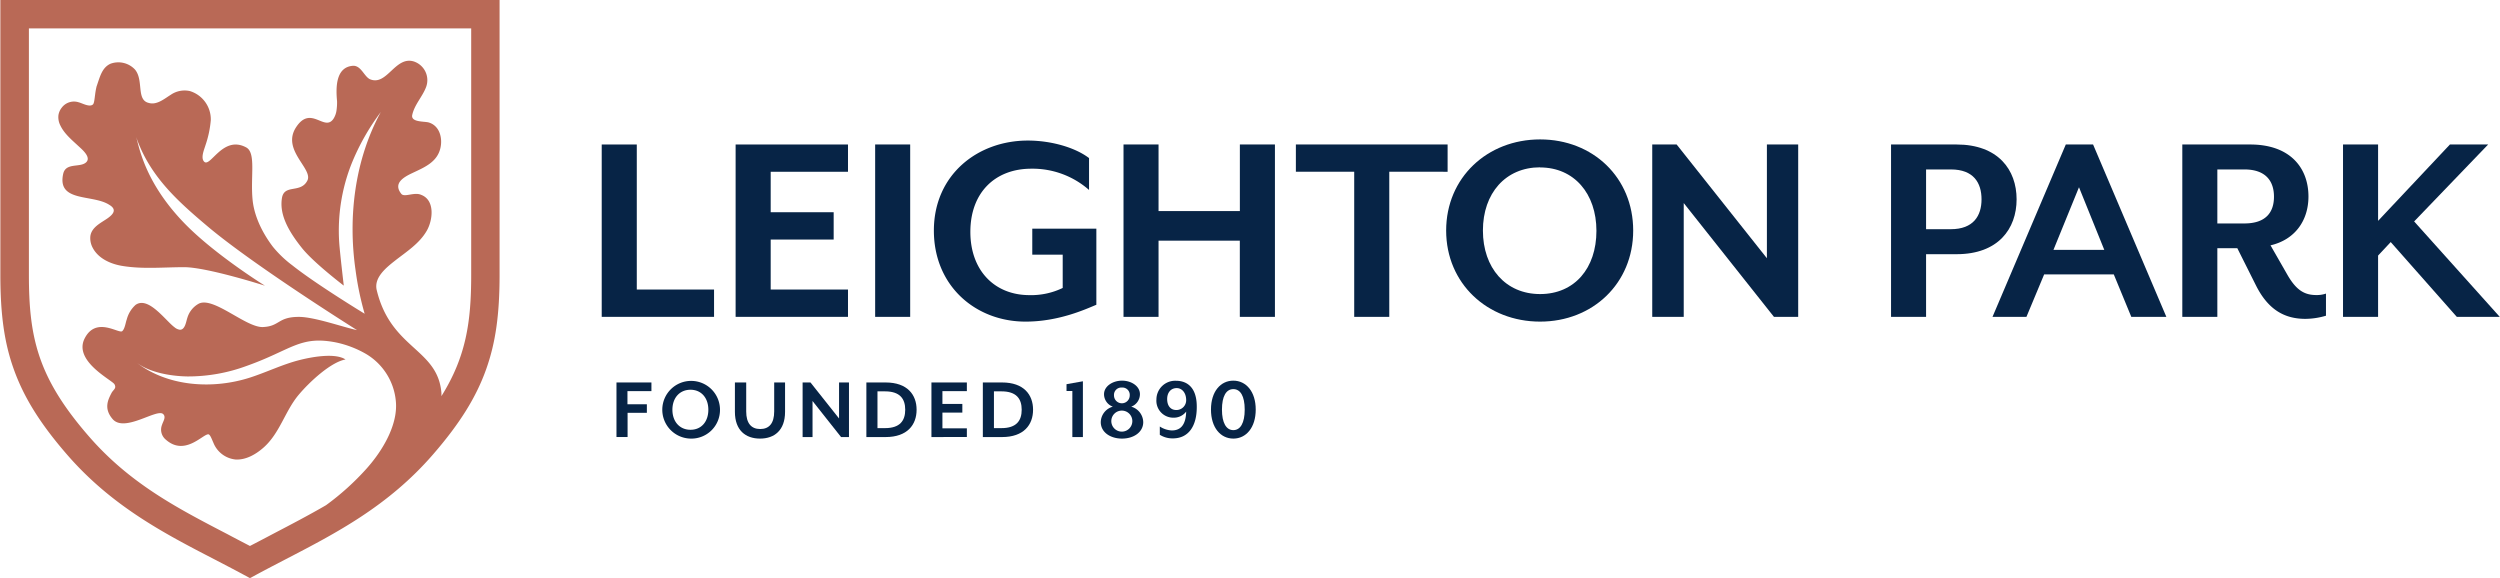
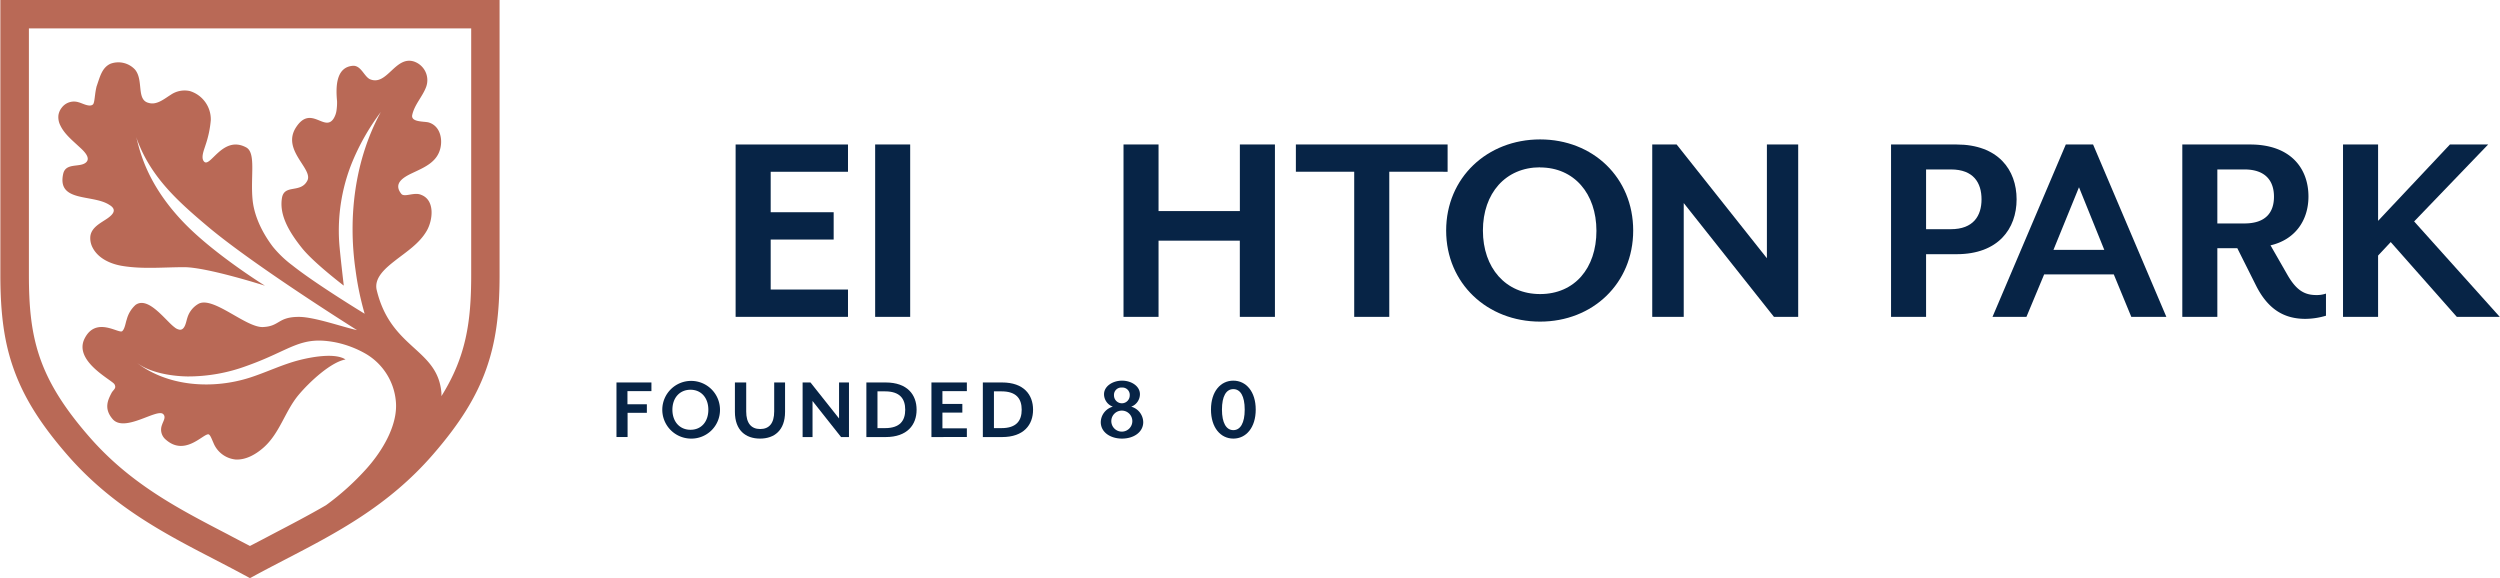
<svg xmlns="http://www.w3.org/2000/svg" id="Layer_1" data-name="Layer 1" width="22.4cm" height="5.18cm" viewBox="0 0 634.97 146.88">
  <defs>
    <style>
      .cls-1 {
        fill: #072446;
      }

      .cls-2 {
        fill: #b96956;
      }
    </style>
  </defs>
  <title>LeightonPark_1890_Horiz_SVG</title>
  <g>
    <g>
      <g>
-         <path class="cls-1" d="M152.53,80.79V37h8.91V73.85h19.63v6.94Z" transform="translate(0.25 -0.29)" />
        <path class="cls-1" d="M186.55,80.79V37H215.1v6.93H195.46V54.21h16v6.94h-16v12.7H215.1v6.94Z" transform="translate(0.25 -0.29)" />
        <path class="cls-1" d="M222,80.79V37h8.9v43.8Z" transform="translate(0.25 -0.29)" />
-         <path class="cls-1" d="M260.21,82c-12.63,0-23.29-9-23.29-23.14S248,36,260.79,36c5.77,0,11.9,1.68,15.55,4.45v8.1a21.75,21.75,0,0,0-14.67-5.4c-9.13,0-15.48,6-15.48,16.06,0,9.86,6.21,16.06,15,16.06a18.44,18.44,0,0,0,8.46-1.82V65h-7.73V58.38h16.28V77.72C275.68,78.74,268.82,82,260.21,82Z" transform="translate(0.25 -0.29)" />
        <path class="cls-1" d="M314.65,80.79V61.44H294V80.79h-8.9V37H294V53.92h20.66V37h8.91v43.8Z" transform="translate(0.25 -0.29)" />
        <path class="cls-1" d="M352.62,43.92V80.79h-8.91V43.92H328.89V37h38.55v6.93Z" transform="translate(0.25 -0.29)" />
        <path class="cls-1" d="M390.94,82c-13.43,0-23.87-9.71-23.87-23.14s10.44-23.15,23.87-23.15,23.65,9.71,23.65,23.15S404.3,82,390.94,82Zm0-39.2c-8.76,0-14.53,6.57-14.53,16.06S382.18,75,390.94,75s14.31-6.57,14.31-16.06S399.55,42.83,390.94,42.83Z" transform="translate(0.25 -0.29)" />
        <path class="cls-1" d="M450.35,80.79,427.43,51.88V80.79h-8V37h6.2l22.93,28.9V37h7.95v43.8Z" transform="translate(0.25 -0.29)" />
        <path class="cls-1" d="M496.78,64.87H489V80.79h-8.9V37h16.64C507.29,37,512,43.41,512,50.93S507.29,64.87,496.78,64.87Zm-1.46-21.53H489V58.52h6.28c5.77,0,7.81-3.43,7.81-7.59S501.09,43.34,495.32,43.34Z" transform="translate(0.25 -0.29)" />
        <path class="cls-1" d="M541.14,80.79,536.69,70H519L514.5,80.79h-8.62L524.5,37h6.93l18.62,43.8ZM527.85,47.86l-6.49,15.92h12.92Z" transform="translate(0.25 -0.29)" />
        <path class="cls-1" d="M585.38,81.3c-5.26,0-9.49-2.27-12.63-8.62l-4.68-9.34H563V80.79h-8.9V37h17.23c10.36,0,14.82,6.13,14.82,13.21,0,6.2-3.51,11-9.64,12.41l4.31,7.52c2.19,3.79,4.23,5.11,7.3,5.11a7.15,7.15,0,0,0,2.48-.37v5.62A18.72,18.72,0,0,1,585.38,81.3ZM563,57.06h6.87c5.54,0,7.52-2.92,7.52-6.79s-2-6.93-7.52-6.93H563Z" transform="translate(0.25 -0.29)" />
        <path class="cls-1" d="M623.84,80.79l-16.79-19-3.21,3.43V80.79h-8.91V37h8.91V56.4L622.09,37h9.71L613,56.55l21.75,24.24Z" transform="translate(0.25 -0.29)" />
      </g>
      <g>
        <path class="cls-1" d="M159.07,99.66V103H164v2.17h-4.9v6.15h-2.82V97.46h8.88v2.2Z" transform="translate(0.25 -0.29)" />
        <path class="cls-1" d="M175.09,111.72a7.33,7.33,0,1,1,7.49-7.33A7.27,7.27,0,0,1,175.09,111.72Zm0-12.41c-2.77,0-4.6,2.08-4.6,5.08s1.83,5.09,4.6,5.09,4.53-2.08,4.53-5.09S177.82,99.31,175.09,99.31Z" transform="translate(0.25 -0.29)" />
        <path class="cls-1" d="M192.75,111.72c-3.65,0-6.38-2.1-6.38-6.79V97.46h2.87v7.37c0,3,1.29,4.46,3.56,4.46s3.55-1.45,3.55-4.46V97.46h2.76v7.47C199.11,109.62,196.4,111.72,192.75,111.72Z" transform="translate(0.25 -0.29)" />
        <path class="cls-1" d="M213.34,111.33l-7.25-9.16v9.16h-2.52V97.46h2l7.26,9.15V97.46h2.52v13.87Z" transform="translate(0.25 -0.29)" />
        <path class="cls-1" d="M224.65,111.33h-4.88V97.46h4.88c5.54,0,7.88,3.12,7.88,6.93S230.19,111.33,224.65,111.33Zm-.14-11.61h-1.92v9.34h1.92c3.79,0,5.13-1.89,5.13-4.67S228.3,99.72,224.51,99.72Z" transform="translate(0.25 -0.29)" />
        <path class="cls-1" d="M236.3,111.33V97.46h9v2.2h-6.21v3.25h5.06v2.2h-5.06v4h6.21v2.2Z" transform="translate(0.25 -0.29)" />
        <path class="cls-1" d="M254.24,111.33h-4.88V97.46h4.88c5.54,0,7.88,3.12,7.88,6.93S259.78,111.33,254.24,111.33Zm-.14-11.61h-1.92v9.34h1.92c3.79,0,5.13-1.89,5.13-4.67S257.89,99.72,254.1,99.72Z" transform="translate(0.25 -0.29)" />
-         <path class="cls-1" d="M272.1,111.33V99.63h-1.48V97.9l4.16-.74v14.17Z" transform="translate(0.25 -0.29)" />
        <path class="cls-1" d="M284.72,111.72c-3,0-5.4-1.64-5.4-4.18a4.16,4.16,0,0,1,3.07-3.93,3.38,3.38,0,0,1-2.24-3.17c0-2,2.17-3.44,4.57-3.44s4.55,1.41,4.55,3.44a3.39,3.39,0,0,1-2.21,3.17,4.17,4.17,0,0,1,3.05,3.93C290.11,110.08,287.7,111.72,284.72,111.72ZM282,107.28a2.67,2.67,0,0,0,5.34,0,2.67,2.67,0,0,0-5.34,0Zm2.68-8.53a1.87,1.87,0,0,0-2,2,2,2,0,0,0,4,0A1.86,1.86,0,0,0,284.72,98.75Z" transform="translate(0.25 -0.29)" />
-         <path class="cls-1" d="M297.62,111.67a6,6,0,0,1-3.3-.92v-2.1a6,6,0,0,0,3.05,1c2.05,0,3.56-1.18,3.65-4.79a3.93,3.93,0,0,1-3.21,1.55,4.3,4.3,0,0,1-4.35-4.64,4.77,4.77,0,0,1,5-4.74c2.22,0,5.25,1.13,5.25,6.56C303.75,108.51,301.64,111.67,297.62,111.67Zm1-12.78c-1.51,0-2.43,1.16-2.43,2.78s.78,2.79,2.33,2.79a2.48,2.48,0,0,0,2.5-2.54C301,100,299.89,98.89,298.62,98.89Z" transform="translate(0.25 -0.29)" />
        <path class="cls-1" d="M313,111.72c-3.21,0-5.68-2.75-5.68-7.37S309.78,97,313,97s5.69,2.75,5.69,7.35S316.23,111.72,313,111.72Zm0-12.57c-1.8,0-2.89,1.78-2.89,5.2s1.11,5.22,2.89,5.22,2.89-1.78,2.89-5.22S314.79,99.15,313,99.15Z" transform="translate(0.25 -0.29)" />
      </g>
    </g>
    <path class="cls-2" d="M-.25.29V70.13c0,10.06,1,17.2,3.37,23.86,2.55,7.19,6.72,13.9,13.54,21.76,11.33,13.08,24.61,20,37.46,26.64,2.4,1.25,4.89,2.54,7.34,3.86l1.7.92,1.71-.92c2.45-1.32,4.94-2.61,7.34-3.86,12.85-6.66,26.13-13.56,37.46-26.64,6.82-7.86,11-14.57,13.54-21.76,2.36-6.66,3.37-13.8,3.37-23.86V.29ZM119.37,70.13c0,12-1.31,20.79-7.56,30.8,0-.25,0-.51,0-.78C110.89,88.77,99,89.06,95.37,74c-.77-3.17,2.38-5.7,4.69-7.52,2.87-2.24,6.14-4.31,8-7.53,1.56-2.66,2.22-7.84-1.46-9.18-1.75-.74-4.24.75-5-.25-2.1-2.65.54-4.19,2.79-5.25,3-1.43,6.33-2.73,7.16-6.37.59-2.57-.22-5.64-2.92-6.48-1.09-.35-4.65,0-4.24-1.93.59-2.69,2.66-4.68,3.57-7.22a5,5,0,0,0-3.19-6.37c-4.75-1.43-6.81,6.36-11.14,4.51C92.17,19.7,91.42,17,89.43,17c-4.48.25-4.48,5.48-4.14,9a13.57,13.57,0,0,1-.15,2.42,5.29,5.29,0,0,1-.73,2c-2.29,3.53-5.75-3.59-9.53,2.2s4.39,10.55,2.87,13.54c-1.69,3.34-5.86.82-6.46,4.44-.67,4.09,1.49,8.23,5.11,12.74C79,66.57,84.85,71.2,87,72.86c0,0-1-8.46-1.17-11.08A46.22,46.22,0,0,1,88.93,42a57.75,57.75,0,0,1,7.48-13.25C89.85,40.78,88,55.25,90,69a74.88,74.88,0,0,0,2.3,11s-12.35-7.5-18.39-12.31A27.93,27.93,0,0,1,69,63c-2.09-2.73-4.7-7.15-5.17-11.95-.58-5.92.93-11.93-1.63-13.31-6.13-3.3-9.31,5.79-10.83,3.43-.67-1,.18-2.94.48-3.95a26.41,26.41,0,0,0,1.36-6.38,7.51,7.51,0,0,0-5.3-7.41,6.19,6.19,0,0,0-4.85.93c-1.62,1-3.56,2.69-5.61,2.08-3.23-.75-1.24-5.73-3.48-8.46a5.78,5.78,0,0,0-6.23-1.5c-2.24,1-2.73,3.49-3.55,5.78a18.29,18.29,0,0,0-.36,2c-.17,1.27-.25,2.3-.58,2.58-.87.75-2.67-.33-3.58-.55a3.87,3.87,0,0,0-4.33,1.36,4.05,4.05,0,0,0-.84,1.92A4.62,4.62,0,0,0,15,32.18c1,2.1,2.9,3.65,4.58,5.22.9.84,3.43,2.91,1.88,4.2s-5,0-5.72,2.74c-1.74,7.46,7.46,5.22,11.7,8,2,1.19,1,2.39-.49,3.44-1.7,1.17-4.05,2.25-4.34,4.54a5.18,5.18,0,0,0,.64,3c1.41,2.62,4.41,4,7.35,4.51,5.25.89,10.56.34,15.84.34,5.82,0,20.54,4.71,20.54,4.71S54.7,65.27,46.94,57.45c-10.88-11-12-20.47-12.75-22.52,3.43,10,10.34,16.24,18.17,22.84,11.85,10,38,26.39,38,26.39-3.45-.72-10.81-3.36-14.76-3.36-5.43,0-4.81,2.39-9.13,2.58S53.81,75.47,50.1,77.47A6.08,6.08,0,0,0,47.27,81c-.33.94-.57,3.14-1.93,3.06A2.61,2.61,0,0,1,44,83.44c-2.29-1.68-6.66-8-9.91-5.68a7.5,7.5,0,0,0-2.22,3.66c-.31.82-.48,2.41-1.16,3-.84.75-6.67-3.87-9.56,1.88s7,10.55,7.59,11.62-.31,1.36-.76,2.23c-.89,1.73-2,3.93.28,6.6,3,3.52,11.15-2.66,12.8-1.3.91.75,0,1.94-.24,2.78A3.28,3.28,0,0,0,41.8,112c4.71,4.16,9.18-1.18,10.7-1.37.51-.07.86,1,1.4,2.21a6.79,6.79,0,0,0,5.67,4.2c2.55.11,5-1.25,7-3,4.18-3.66,5.48-9.28,8.95-13.42,2.86-3.41,8.26-8.36,11.92-9-2.44-1.62-7.87-.82-11.69.15-4.27,1.08-8.32,3.07-12.49,4.42-9.47,3.08-21.2,2.42-29.29-4.08,3.37,2.81,9.05,3.75,13.28,3.82a42.87,42.87,0,0,0,15-2.65c11.5-4.08,13.58-7.78,22.72-6a25.92,25.92,0,0,1,7.64,2.91,15.57,15.57,0,0,1,7.62,12.07c.52,5.51-2.83,11.5-6.27,15.71-.37.45-.75.9-1.14,1.34a65.88,65.88,0,0,1-10.33,9.33C78,131.25,73.5,133.59,68.89,136c-1.88,1-3.8,2-5.73,3-1.92-1-3.85-2-5.72-3-12.81-6.65-24.9-12.93-35.33-25C9.23,96.16,7,86,7,70.13V7.51H119.37Z" transform="translate(0.25 -0.29)" />
  </g>
</svg>